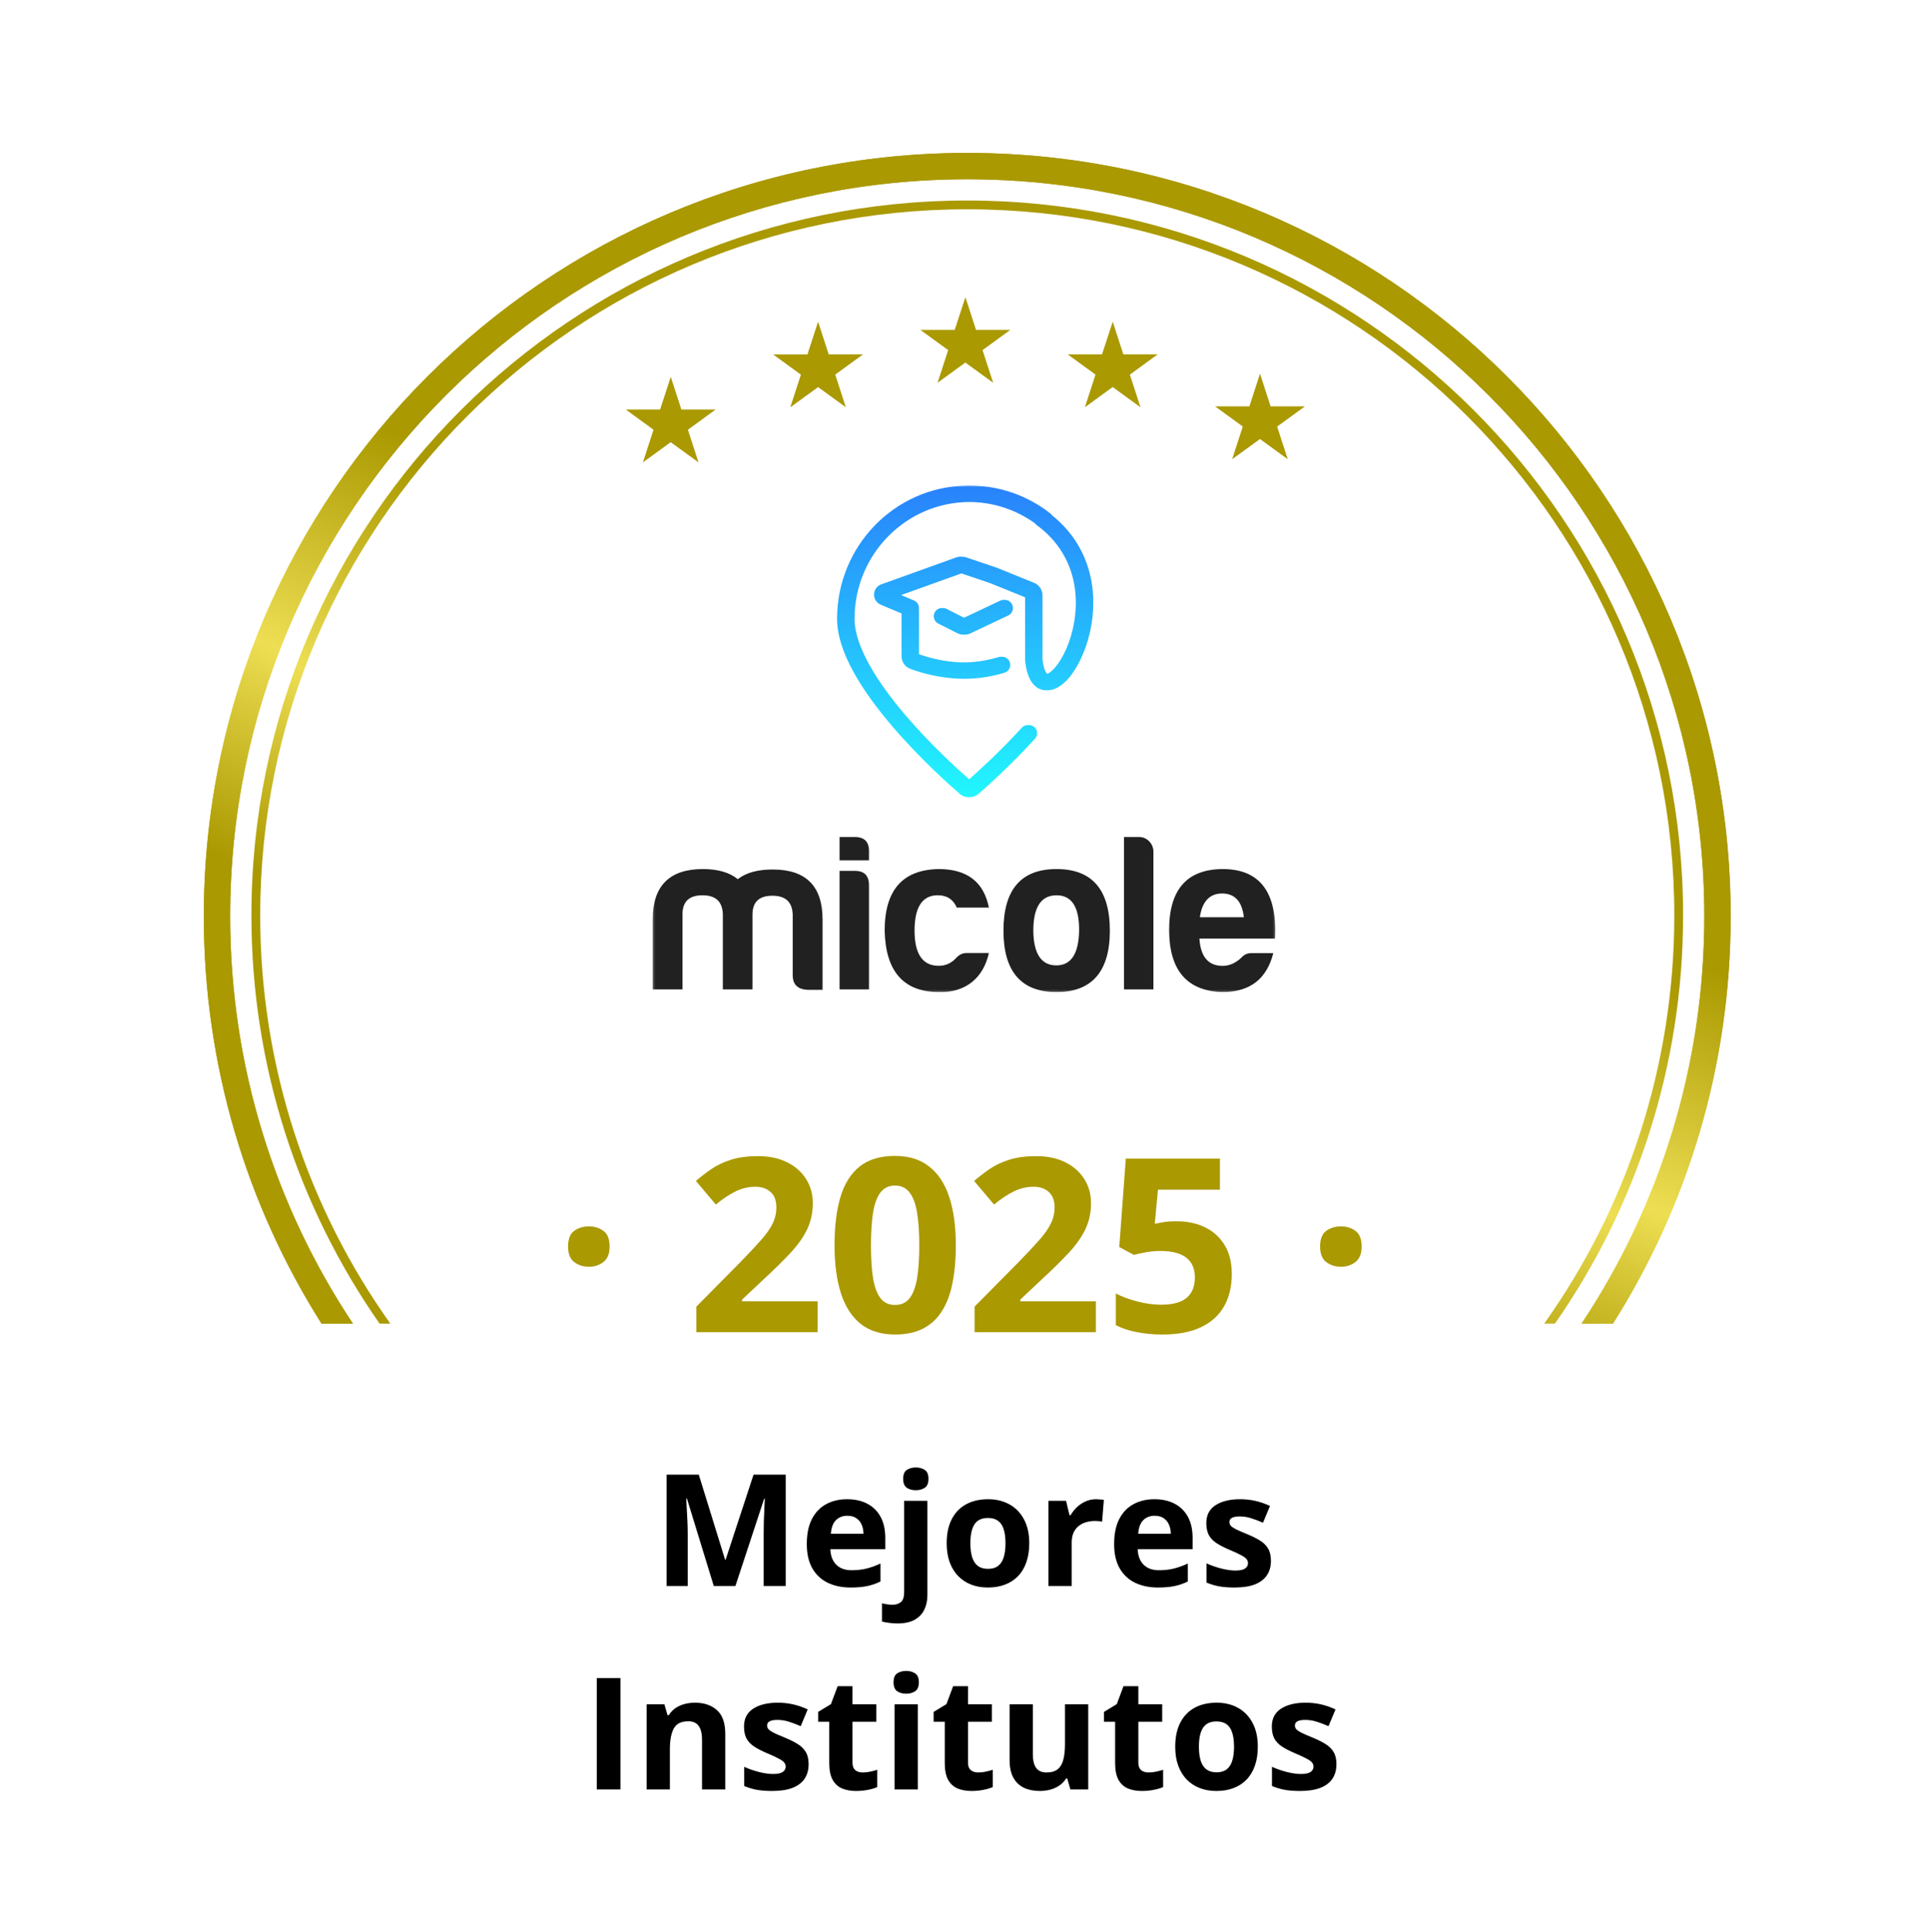
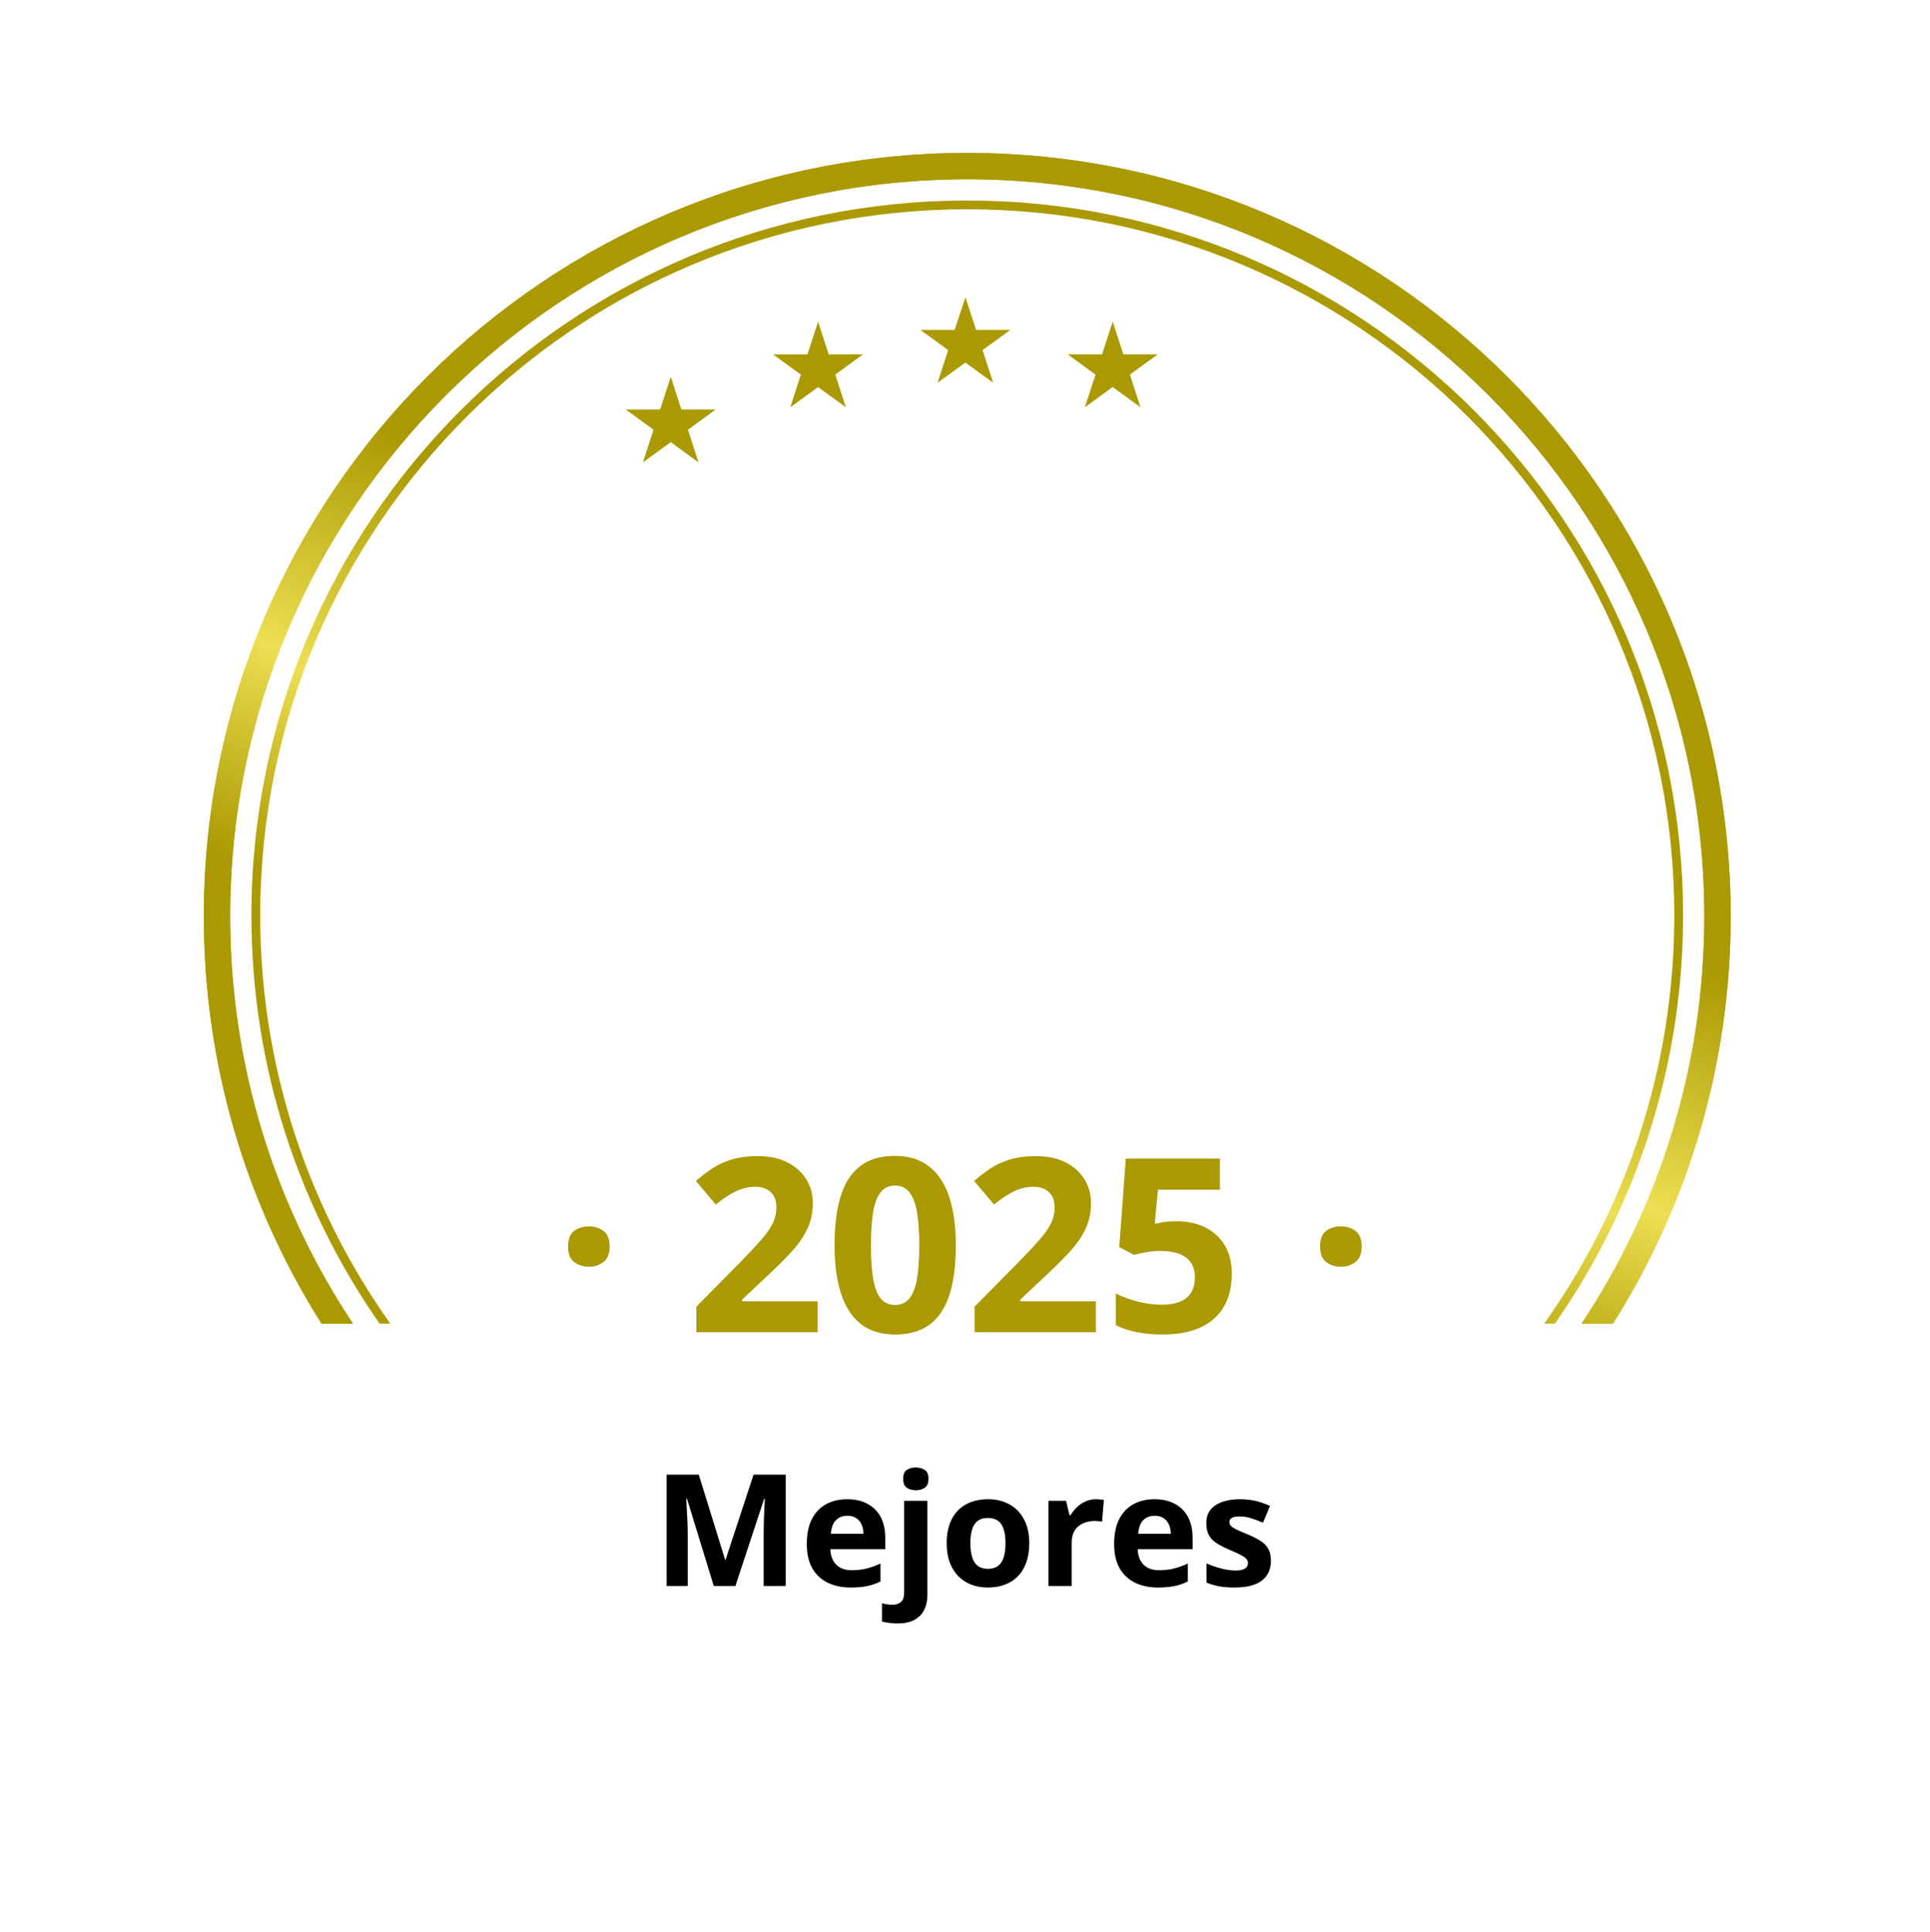
<svg xmlns="http://www.w3.org/2000/svg" width="873" height="874" viewBox="0 0 873 874" fill="none">
  <g clip-path="url(#clip0_6_807)">
    <g filter="url(#filter0_d_6_807)">
      <path fill-rule="evenodd" clip-rule="evenodd" d="M459.096 10.493C446.886 -2.836 425.876 -2.836 413.667 10.493C403.153 21.971 385.729 23.802 373.059 14.761C358.345 4.261 337.794 8.629 328.623 24.205C320.725 37.617 304.062 43.03 289.789 36.821C273.214 29.61 254.02 38.155 248.288 55.297C243.352 70.058 228.178 78.817 212.927 75.711C195.215 72.103 178.216 84.451 176.174 102.411C174.416 117.875 161.394 129.597 145.83 129.729C127.756 129.883 113.696 145.495 115.432 163.486C116.928 178.978 106.628 193.152 91.432 196.516C73.785 200.424 63.278 218.618 68.718 235.855C73.402 250.697 66.275 266.702 52.11 273.153C35.661 280.644 29.167 300.625 38.072 316.354C45.74 329.898 42.096 347.035 29.583 356.289C15.05 367.036 12.853 387.931 24.834 401.465C35.15 413.119 35.15 430.638 24.834 442.292C12.853 455.826 15.05 476.721 29.583 487.468C42.096 496.722 45.74 513.859 38.072 527.403C29.167 543.132 35.661 563.113 52.11 570.604C66.275 577.055 73.402 593.06 68.718 607.902L67.161 612.834C62.558 627.42 71.447 642.815 86.38 646.122L94.239 647.862V714.058C94.239 736.987 112.827 755.575 135.756 755.575H186.001C208.93 755.575 227.518 774.163 227.518 797.092V798.726C227.518 821.655 246.105 840.242 269.034 840.242H606.001C628.93 840.242 647.518 821.655 647.518 798.726V797.092C647.518 774.163 666.105 755.575 689.034 755.575H741.967C764.896 755.575 783.484 736.987 783.484 714.058V646.764L786.382 646.122C801.315 642.815 810.204 627.42 805.601 612.834L804.045 607.902C799.361 593.06 806.488 577.055 820.652 570.604C837.101 563.113 843.595 543.132 834.691 527.403C827.023 513.859 830.666 496.722 843.18 487.468C857.712 476.721 859.909 455.826 847.928 442.292C837.612 430.638 837.612 413.119 847.928 401.465C859.909 387.931 857.712 367.036 843.18 356.289C830.666 347.035 827.023 329.898 834.691 316.354C843.595 300.625 837.101 280.644 820.652 273.153C806.488 266.702 799.361 250.697 804.045 235.855C809.484 218.618 798.977 200.424 781.33 196.516C766.134 193.152 755.834 178.978 757.33 163.486C759.067 145.495 745.006 129.883 726.932 129.729C711.369 129.597 698.347 117.875 696.588 102.411C694.546 84.451 677.547 72.103 659.836 75.711C644.584 78.817 629.41 70.058 624.474 55.297C618.742 38.155 599.548 29.61 582.973 36.821C568.701 43.03 552.037 37.617 544.14 24.205C534.968 8.629 514.418 4.261 499.704 14.761C487.034 23.802 469.609 21.971 459.096 10.493Z" fill="white" />
    </g>
    <mask id="mask0_6_807" style="mask-type:luminance" maskUnits="userSpaceOnUse" x="295" y="219" width="282" height="230">
-       <path d="M576.84 219.35H295.213V448.824H576.84V219.35Z" fill="white" />
-     </mask>
+       </mask>
    <g mask="url(#mask0_6_807)">
-       <path fill-rule="evenodd" clip-rule="evenodd" d="M308.714 413.35V447.61H295.213V416.08C295.213 400.777 302.824 393.167 317.93 393.167C324.731 393.167 329.943 394.693 333.732 397.726C337.537 394.793 342.733 393.368 349.55 393.368C364.656 393.368 372.168 400.98 372.068 416.282V447.813H365.169C360.768 447.511 358.567 445.381 358.567 441.123V413.549C358.269 407.968 355.258 405.234 349.367 405.234C343.461 405.234 340.466 407.968 340.367 413.549V447.61H326.964V413.35C326.667 407.769 323.655 405.036 317.765 405.036C311.825 405.036 308.813 407.769 308.714 413.35ZM386.662 393.989C390.964 393.989 393.065 396.117 393.065 400.475V447.61H379.762V393.989H386.662ZM386.662 378.668C391.063 378.668 393.165 380.897 393.065 385.255V389.211H379.762V378.668H386.662ZM424.783 448.818C408.766 448.818 400.56 439.498 400.163 421.041C400.163 402.688 408.269 393.469 424.585 393.167C437.392 393.167 445.004 398.95 447.304 410.601H432.792C431.187 406.947 428.39 405.02 424.187 405.02C417.188 405.02 413.68 410.383 413.68 421.025C413.68 431.668 417.386 437.035 424.783 436.932C427.878 436.932 430.591 435.609 432.792 433.078C434.099 431.755 435.589 431.152 437.293 431.152H447.304C444.889 442.128 437.094 449.12 424.783 448.818ZM467.405 421.041C467.505 431.485 471.012 436.749 477.814 436.749C484.615 436.749 488.023 431.283 488.122 420.64C488.122 410.196 484.714 405.036 477.913 405.036C470.913 405.036 467.405 410.399 467.405 421.041ZM502.019 421.041C502.019 439.498 493.911 448.818 477.913 448.818C461.911 448.818 453.902 439.498 453.902 421.041C453.902 402.386 461.911 393.167 477.913 393.167C493.911 393.167 502.019 402.386 502.019 421.041ZM521.727 385.255V447.594H508.422V378.668H515.323C518.831 378.668 521.727 381.719 521.727 385.255ZM542.738 414.959H562.645C561.85 407.868 558.541 404.213 552.832 404.213C547.139 404.213 543.747 407.868 542.738 414.959ZM552.848 448.818C536.831 448.313 528.842 438.878 528.842 420.64C528.842 402.386 536.95 393.268 553.047 393.167C569.859 393.167 577.768 403.61 576.759 424.597H542.539C543.036 432.808 546.544 436.968 553.047 436.968C556.141 436.968 559.053 435.641 561.651 433.11C562.859 431.787 564.349 431.183 566.152 431.183H575.965C573.053 442.533 565.854 448.818 552.848 448.818Z" fill="#212121" />
      <path fill-rule="evenodd" clip-rule="evenodd" d="M438.469 360.618C439.923 360.67 441.385 360.18 442.561 359.164C446.466 355.795 457.188 346.257 468.16 334.205C469.515 332.713 469.416 330.366 467.946 328.992C467.147 328.249 466.106 327.937 465.101 328.043C464.037 327.97 462.952 328.367 462.178 329.228C452.441 339.928 442.859 348.617 438.374 352.564C433.098 347.933 420.783 336.728 409.437 323.41C403.3 316.202 397.525 308.458 393.289 300.865C389.037 293.205 386.538 286.064 386.538 279.946C386.538 250.763 409.886 227.112 438.692 227.112C439.049 227.112 439.407 227.115 439.764 227.122C450.272 227.458 459.989 230.936 468.033 236.667C468.252 236.968 468.514 237.237 468.828 237.471C488.901 252.155 489.08 275.035 483.491 290.591C482.1 294.446 480.396 297.715 478.64 300.196C476.836 302.743 475.2 304.151 474.06 304.671C473.905 304.745 473.77 304.795 473.658 304.829C473.623 304.8 473.575 304.76 473.519 304.704C472.959 304.117 472.014 302.374 471.569 298.283V269.386C471.569 266.871 470.047 264.609 467.747 263.67L450.951 256.864L437.071 252.171C436.395 251.943 435.696 251.839 434.997 251.856C434.159 251.792 433.313 251.904 432.51 252.189L398.609 264.375C394.422 265.883 394.257 271.834 398.36 273.56L407.793 277.533V296.86C407.793 299.257 409.183 301.57 411.582 302.509C416.111 304.281 424.938 306.858 434.564 307.056C435.152 307.074 435.748 307.084 436.34 307.084C443.375 307.084 449.743 305.76 454.391 304.335C456.314 303.748 457.402 301.686 456.826 299.742C456.33 298.079 454.781 297.029 453.132 297.127C452.659 297.074 452.171 297.115 451.686 297.262C447.55 298.519 441.893 299.693 435.736 299.693C435.398 299.693 435.061 299.689 434.723 299.682C427 299.434 419.79 297.475 415.694 295.97V276.325C415.694 276.107 415.674 275.906 415.643 275.705C415.909 274.045 415.047 272.352 413.442 271.682L407.586 269.218L434.866 259.414L447.848 263.805L463.683 270.225V298.687L463.699 298.871C464.18 303.581 465.372 307.47 467.719 309.884C468.979 311.175 470.532 312.013 472.304 312.231C472.816 312.295 473.317 312.307 473.813 312.273C475.208 312.288 476.535 311.929 477.722 311.375C480.519 310.084 483.065 307.519 485.203 304.486C487.384 301.385 489.386 297.479 490.959 293.104C497.013 276.258 497.379 250.411 475.804 233.062C475.605 232.76 475.339 232.475 475.041 232.241C464.982 224.362 452.389 219.686 438.707 219.686C438.032 219.686 437.357 219.697 436.689 219.72C404.507 220.473 378.638 247.148 378.638 279.93C378.638 287.892 381.815 296.373 386.331 304.487C390.882 312.667 397.003 320.813 403.308 328.238C415.948 343.073 429.666 355.293 434.183 359.181C435.422 360.256 436.963 360.726 438.469 360.618ZM436.078 279.468L452.429 271.738C453.013 271.46 453.636 271.358 454.244 271.409C455.718 271.289 457.18 272.094 457.835 273.526C458.694 275.37 457.899 277.582 456.08 278.437L438.906 286.567C437.953 287.027 436.904 287.213 435.875 287.131C434.914 287.148 433.952 286.935 433.07 286.488L424.402 282.097C422.599 281.192 421.868 278.962 422.761 277.135C423.453 275.724 424.922 274.963 426.388 275.107C427 275.071 427.628 275.192 428.216 275.487L436.078 279.468Z" fill="url(#paint0_linear_6_807)" />
    </g>
    <path d="M256.952 563.957C256.952 560.592 257.865 558.23 259.69 556.87C261.551 555.51 263.788 554.829 266.401 554.829C268.943 554.829 271.126 555.51 272.951 556.87C274.813 558.23 275.743 560.592 275.743 563.957C275.743 567.178 274.813 569.504 272.951 570.936C271.126 572.368 268.943 573.084 266.401 573.084C263.788 573.084 261.551 572.368 259.69 570.936C257.865 569.504 256.952 567.178 256.952 563.957ZM369.859 602.666H314.989V591.123L334.693 571.205C338.666 567.124 341.852 563.724 344.25 561.004C346.684 558.248 348.437 555.742 349.511 553.487C350.621 551.232 351.176 548.816 351.176 546.239C351.176 543.125 350.299 540.799 348.545 539.26C346.827 537.685 344.518 536.898 341.619 536.898C338.577 536.898 335.624 537.595 332.76 538.991C329.897 540.387 326.908 542.374 323.794 544.951L314.775 534.267C317.03 532.334 319.41 530.509 321.915 528.791C324.457 527.073 327.392 525.695 330.72 524.657C334.085 523.583 338.111 523.046 342.8 523.046C347.954 523.046 352.375 523.976 356.061 525.838C359.784 527.699 362.647 530.24 364.651 533.461C366.656 536.647 367.658 540.262 367.658 544.307C367.658 548.637 366.799 552.592 365.081 556.172C363.363 559.751 360.857 563.294 357.564 566.802C354.307 570.31 350.37 574.193 345.753 578.452L335.66 587.955V588.707H369.859V602.666ZM432.353 563.42C432.353 569.755 431.852 575.41 430.849 580.385C429.883 585.36 428.308 589.584 426.125 593.056C423.977 596.528 421.15 599.176 417.642 601.002C414.134 602.827 409.875 603.74 404.864 603.74C398.565 603.74 393.393 602.147 389.348 598.962C385.304 595.74 382.315 591.123 380.382 585.11C378.449 579.061 377.483 571.831 377.483 563.42C377.483 554.937 378.36 547.689 380.114 541.676C381.903 535.627 384.802 530.992 388.811 527.77C392.82 524.549 398.171 522.938 404.864 522.938C411.128 522.938 416.282 524.549 420.326 527.77C424.407 530.956 427.431 535.573 429.4 541.622C431.368 547.635 432.353 554.901 432.353 563.42ZM393.965 563.42C393.965 569.397 394.287 574.39 394.932 578.399C395.612 582.372 396.739 585.36 398.314 587.365C399.889 589.369 402.072 590.371 404.864 590.371C407.62 590.371 409.786 589.387 411.36 587.418C412.971 585.414 414.116 582.425 414.797 578.452C415.477 574.444 415.817 569.433 415.817 563.42C415.817 557.442 415.477 552.449 414.797 548.441C414.116 544.432 412.971 541.425 411.36 539.421C409.786 537.381 407.62 536.361 404.864 536.361C402.072 536.361 399.889 537.381 398.314 539.421C396.739 541.425 395.612 544.432 394.932 548.441C394.287 552.449 393.965 557.442 393.965 563.42ZM495.705 602.666H440.835V591.123L460.539 571.205C464.512 567.124 467.698 563.724 470.096 561.004C472.53 558.248 474.283 555.742 475.357 553.487C476.467 551.232 477.022 548.816 477.022 546.239C477.022 543.125 476.145 540.799 474.391 539.26C472.673 537.685 470.364 536.898 467.465 536.898C464.423 536.898 461.47 537.595 458.606 538.991C455.743 540.387 452.754 542.374 449.64 544.951L440.621 534.267C442.876 532.334 445.256 530.509 447.761 528.791C450.303 527.073 453.238 525.695 456.566 524.657C459.931 523.583 463.957 523.046 468.646 523.046C473.8 523.046 478.221 523.976 481.907 525.838C485.63 527.699 488.493 530.24 490.497 533.461C492.502 536.647 493.504 540.262 493.504 544.307C493.504 548.637 492.645 552.592 490.927 556.172C489.209 559.751 486.703 563.294 483.41 566.802C480.153 570.31 476.216 574.193 471.599 578.452L461.506 587.955V588.707H495.705V602.666ZM532.321 552.521C537.117 552.521 541.376 553.434 545.099 555.259C548.857 557.084 551.81 559.769 553.957 563.312C556.105 566.856 557.179 571.222 557.179 576.412C557.179 582.068 555.997 586.953 553.635 591.069C551.309 595.15 547.819 598.281 543.166 600.465C538.549 602.648 532.786 603.74 525.878 603.74C521.762 603.74 517.879 603.382 514.228 602.666C510.613 601.986 507.445 600.93 504.725 599.498V585.164C507.445 586.595 510.702 587.812 514.496 588.814C518.326 589.781 521.923 590.264 525.288 590.264C528.58 590.264 531.354 589.834 533.609 588.975C535.864 588.081 537.564 586.721 538.71 584.895C539.891 583.034 540.481 580.672 540.481 577.808C540.481 573.978 539.193 571.043 536.616 569.003C534.039 566.963 530.084 565.943 524.751 565.943C522.711 565.943 520.581 566.14 518.362 566.534C516.178 566.927 514.353 567.321 512.886 567.715L506.282 564.171L509.235 524.173H551.81V538.24H523.784L522.335 553.648C523.552 553.398 524.876 553.147 526.308 552.897C527.739 552.646 529.744 552.521 532.321 552.521ZM597.123 563.957C597.123 560.592 598.036 558.23 599.861 556.87C601.722 555.51 603.959 554.829 606.572 554.829C609.113 554.829 611.297 555.51 613.122 556.87C614.983 558.23 615.914 560.592 615.914 563.957C615.914 567.178 614.983 569.504 613.122 570.936C611.297 572.368 609.113 573.084 606.572 573.084C603.959 573.084 601.722 572.368 599.861 570.936C598.036 569.504 597.123 567.178 597.123 563.957Z" fill="#AA9900" />
    <path fill-rule="evenodd" clip-rule="evenodd" d="M104.114 414.508C104.114 230.375 253.383 81.105 437.515 81.105C621.649 81.105 770.919 230.375 770.919 414.508C770.919 482.658 750.476 546.021 715.386 598.817H729.588C763.316 545.481 782.837 482.269 782.837 414.508C782.837 223.793 628.231 69.188 437.515 69.188C246.802 69.188 92.196 223.793 92.196 414.508C92.196 482.269 111.718 545.481 145.443 598.817H159.646C124.557 546.021 104.114 482.658 104.114 414.508Z" fill="url(#paint1_linear_6_807)" />
    <path fill-rule="evenodd" clip-rule="evenodd" d="M104.114 414.508C104.114 230.375 253.383 81.105 437.515 81.105C621.649 81.105 770.919 230.375 770.919 414.508C770.919 482.658 750.476 546.021 715.386 598.817H729.588C763.316 545.481 782.837 482.269 782.837 414.508C782.837 223.793 628.231 69.188 437.515 69.188C246.802 69.188 92.196 223.793 92.196 414.508C92.196 482.269 111.718 545.481 145.443 598.817H159.646C124.557 546.021 104.114 482.658 104.114 414.508Z" fill="url(#paint2_linear_6_807)" />
    <path fill-rule="evenodd" clip-rule="evenodd" d="M117.696 414.109C117.696 237.699 260.883 94.687 437.52 94.687C614.154 94.687 757.339 237.699 757.339 414.109C757.339 482.934 735.549 546.67 698.476 598.819H703.335C739.879 546.452 761.311 482.779 761.311 414.109C761.311 235.5 616.343 90.715 437.52 90.715C258.694 90.715 113.724 235.5 113.724 414.109C113.724 482.779 135.155 546.452 171.702 598.819H176.561C139.489 546.67 117.696 482.934 117.696 414.109Z" fill="url(#paint3_linear_6_807)" />
    <path d="M436.688 134.459L441.293 148.642L441.478 149.241H442.099H457.021L444.955 158.013L444.448 158.382L444.632 158.98L449.238 173.164L437.172 164.391L436.665 164.023L436.158 164.391L424.092 173.164L428.697 158.98L428.882 158.382L428.375 158.013L416.309 149.241H431.23H431.852L432.036 148.642L436.688 134.459Z" fill="#AA9900" />
    <path d="M503.327 145.541L507.932 159.724L508.116 160.323H508.738H523.66L511.594 169.095L511.087 169.464L511.271 170.062L515.877 184.246L503.81 175.473L503.304 175.105L502.797 175.473L490.731 184.246L495.336 170.062L495.52 169.464L495.014 169.095L482.947 160.323H497.869H498.491L498.675 159.724L503.327 145.541Z" fill="#AA9900" />
-     <path d="M303.406 170.482L308.012 184.666L308.196 185.264H308.818H323.739L311.673 194.037L311.166 194.405L311.351 195.004L315.956 209.187L303.89 200.415L303.383 200.046L302.877 200.415L290.81 209.187L295.416 195.004L295.6 194.405L295.093 194.037L283.05 185.264H297.972H298.593L298.778 184.666L303.406 170.482Z" fill="#AA9900" />
+     <path d="M303.406 170.482L308.012 184.666L308.196 185.264H323.739L311.673 194.037L311.166 194.405L311.351 195.004L315.956 209.187L303.89 200.415L303.383 200.046L302.877 200.415L290.81 209.187L295.416 195.004L295.6 194.405L295.093 194.037L283.05 185.264H297.972H298.593L298.778 184.666L303.406 170.482Z" fill="#AA9900" />
    <path d="M370.047 145.541L374.652 159.724L374.837 160.323H375.458H390.38L378.314 169.095L377.807 169.464L377.991 170.062L382.597 184.246L370.553 175.496L370.047 175.128L369.54 175.496L357.474 184.269L362.079 170.085L362.263 169.487L361.757 169.118L349.69 160.346H364.612H365.234L365.418 159.747L370.047 145.541Z" fill="#AA9900" />
-     <path d="M569.944 169.055L574.549 183.238L574.733 183.837H575.355H590.277L578.211 192.609L577.704 192.977L577.888 193.576L582.494 207.759L570.427 198.987L569.921 198.618L569.414 198.987L557.348 207.759L561.953 193.576L562.137 192.977L561.677 192.609L549.61 183.837H564.532H565.154L565.338 183.238L569.944 169.055Z" fill="#AA9900" />
-     <path d="M269.956 809.562V759.179H280.639V809.562H269.956ZM314.377 770.31C318.49 770.31 321.798 771.436 324.303 773.688C326.807 775.916 328.059 779.5 328.059 784.44V809.562H317.548V787.059C317.548 784.302 317.043 782.223 316.032 780.821C315.044 779.42 313.481 778.719 311.345 778.719C308.128 778.719 305.934 779.81 304.763 781.993C303.591 784.175 303.005 787.323 303.005 791.435V809.562H292.494V771.034H300.524L301.937 775.962H302.523C303.35 774.629 304.372 773.55 305.59 772.723C306.83 771.895 308.197 771.287 309.691 770.896C311.207 770.506 312.769 770.31 314.377 770.31ZM365.76 798.121C365.76 800.74 365.14 802.957 363.899 804.772C362.682 806.564 360.855 807.931 358.42 808.873C355.985 809.792 352.952 810.252 349.322 810.252C346.634 810.252 344.325 810.079 342.395 809.735C340.488 809.39 338.558 808.816 336.606 808.012V799.327C338.696 800.269 340.936 801.05 343.326 801.671C345.738 802.268 347.852 802.567 349.667 802.567C351.711 802.567 353.17 802.268 354.043 801.671C354.939 801.05 355.387 800.246 355.387 799.258C355.387 798.615 355.204 798.041 354.836 797.535C354.491 797.007 353.733 796.421 352.561 795.778C351.39 795.111 349.552 794.25 347.048 793.193C344.635 792.182 342.648 791.16 341.086 790.126C339.546 789.092 338.398 787.874 337.639 786.473C336.904 785.048 336.537 783.245 336.537 781.062C336.537 777.501 337.915 774.825 340.672 773.033C343.452 771.218 347.162 770.31 351.803 770.31C354.193 770.31 356.467 770.551 358.627 771.034C360.809 771.516 363.049 772.286 365.347 773.343L362.176 780.925C360.269 780.097 358.466 779.42 356.766 778.891C355.089 778.363 353.377 778.099 351.631 778.099C350.092 778.099 348.931 778.305 348.15 778.719C347.369 779.133 346.979 779.764 346.979 780.614C346.979 781.235 347.174 781.786 347.564 782.269C347.978 782.751 348.759 783.291 349.908 783.888C351.08 784.463 352.791 785.209 355.043 786.128C357.225 787.024 359.121 787.966 360.729 788.954C362.337 789.919 363.578 791.125 364.451 792.573C365.324 793.997 365.76 795.847 365.76 798.121ZM390.194 801.877C391.343 801.877 392.457 801.763 393.537 801.533C394.64 801.303 395.731 801.016 396.811 800.671V808.494C395.685 809 394.283 809.413 392.606 809.735C390.952 810.079 389.137 810.252 387.161 810.252C384.864 810.252 382.796 809.884 380.958 809.149C379.143 808.391 377.707 807.093 376.65 805.255C375.617 803.394 375.1 800.809 375.1 797.501V778.926H370.068V774.48L375.858 770.965L378.89 762.832H385.611V771.034H396.397V778.926H385.611V797.501C385.611 798.971 386.024 800.074 386.851 800.809C387.701 801.521 388.816 801.877 390.194 801.877ZM415.145 771.034V809.562H404.634V771.034H415.145ZM409.906 755.94C411.469 755.94 412.813 756.307 413.938 757.042C415.064 757.755 415.627 759.099 415.627 761.074C415.627 763.027 415.064 764.383 413.938 765.141C412.813 765.876 411.469 766.244 409.906 766.244C408.321 766.244 406.966 765.876 405.84 765.141C404.737 764.383 404.186 763.027 404.186 761.074C404.186 759.099 404.737 757.755 405.84 757.042C406.966 756.307 408.321 755.94 409.906 755.94ZM442.438 801.877C443.587 801.877 444.701 801.763 445.781 801.533C446.884 801.303 447.975 801.016 449.055 800.671V808.494C447.929 809 446.528 809.413 444.851 809.735C443.197 810.079 441.382 810.252 439.406 810.252C437.108 810.252 435.041 809.884 433.203 809.149C431.388 808.391 429.952 807.093 428.895 805.255C427.861 803.394 427.344 800.809 427.344 797.501V778.926H422.313V774.48L428.102 770.965L431.135 762.832H437.855V771.034H448.642V778.926H437.855V797.501C437.855 798.971 438.269 800.074 439.096 800.809C439.946 801.521 441.06 801.877 442.438 801.877ZM492.236 771.034V809.562H484.172L482.759 804.634H482.208C481.381 805.944 480.347 807.012 479.106 807.839C477.865 808.666 476.498 809.275 475.005 809.666C473.512 810.056 471.961 810.252 470.353 810.252C467.596 810.252 465.195 809.769 463.15 808.804C461.105 807.816 459.509 806.289 458.36 804.221C457.234 802.153 456.671 799.465 456.671 796.157V771.034H467.182V793.538C467.182 796.295 467.676 798.374 468.664 799.775C469.652 801.177 471.226 801.877 473.385 801.877C475.522 801.877 477.199 801.395 478.417 800.43C479.634 799.442 480.485 798.006 480.967 796.122C481.472 794.215 481.725 791.895 481.725 789.161V771.034H492.236ZM519.496 801.877C520.644 801.877 521.759 801.763 522.838 801.533C523.941 801.303 525.032 801.016 526.112 800.671V808.494C524.987 809 523.585 809.413 521.908 809.735C520.254 810.079 518.439 810.252 516.463 810.252C514.165 810.252 512.098 809.884 510.26 809.149C508.445 808.391 507.009 807.093 505.952 805.255C504.918 803.394 504.401 800.809 504.401 797.501V778.926H499.37V774.48L505.159 770.965L508.192 762.832H514.912V771.034H525.699V778.926H514.912V797.501C514.912 798.971 515.326 800.074 516.153 800.809C517.003 801.521 518.117 801.877 519.496 801.877ZM568.949 790.229C568.949 793.446 568.512 796.295 567.639 798.776C566.789 801.257 565.537 803.359 563.883 805.082C562.252 806.783 560.276 808.069 557.955 808.942C555.658 809.815 553.062 810.252 550.167 810.252C547.456 810.252 544.963 809.815 542.689 808.942C540.437 808.069 538.473 806.783 536.796 805.082C535.141 803.359 533.855 801.257 532.936 798.776C532.04 796.295 531.592 793.446 531.592 790.229C531.592 785.956 532.35 782.337 533.866 779.374C535.383 776.41 537.542 774.158 540.345 772.619C543.148 771.08 546.491 770.31 550.374 770.31C553.981 770.31 557.174 771.08 559.954 772.619C562.757 774.158 564.951 776.41 566.536 779.374C568.145 782.337 568.949 785.956 568.949 790.229ZM542.309 790.229C542.309 792.757 542.585 794.882 543.137 796.605C543.688 798.328 544.55 799.626 545.721 800.499C546.893 801.372 548.421 801.809 550.305 801.809C552.166 801.809 553.67 801.372 554.819 800.499C555.991 799.626 556.841 798.328 557.369 796.605C557.921 794.882 558.196 792.757 558.196 790.229C558.196 787.679 557.921 785.565 557.369 783.888C556.841 782.188 555.991 780.913 554.819 780.063C553.647 779.213 552.12 778.788 550.236 778.788C547.456 778.788 545.434 779.741 544.17 781.648C542.93 783.555 542.309 786.415 542.309 790.229ZM604.513 798.121C604.513 800.74 603.893 802.957 602.653 804.772C601.435 806.564 599.608 807.931 597.173 808.873C594.738 809.792 591.705 810.252 588.075 810.252C585.387 810.252 583.078 810.079 581.148 809.735C579.241 809.39 577.311 808.816 575.359 808.012V799.327C577.449 800.269 579.689 801.05 582.079 801.671C584.491 802.268 586.605 802.567 588.42 802.567C590.464 802.567 591.923 802.268 592.796 801.671C593.692 801.05 594.14 800.246 594.14 799.258C594.14 798.615 593.957 798.041 593.589 797.535C593.244 797.007 592.486 796.421 591.315 795.778C590.143 795.111 588.305 794.25 585.801 793.193C583.388 792.182 581.401 791.16 579.839 790.126C578.299 789.092 577.151 787.874 576.392 786.473C575.657 785.048 575.29 783.245 575.29 781.062C575.29 777.501 576.668 774.825 579.425 773.033C582.205 771.218 585.915 770.31 590.556 770.31C592.946 770.31 595.22 770.551 597.38 771.034C599.562 771.516 601.802 772.286 604.1 773.343L600.929 780.925C599.023 780.097 597.219 779.42 595.519 778.891C593.842 778.363 592.13 778.099 590.384 778.099C588.845 778.099 587.684 778.305 586.903 778.719C586.122 779.133 585.732 779.764 585.732 780.614C585.732 781.235 585.927 781.786 586.318 782.269C586.731 782.751 587.512 783.291 588.661 783.888C589.833 784.463 591.544 785.209 593.796 786.128C595.978 787.024 597.874 787.966 599.482 788.954C601.09 789.919 602.331 791.125 603.204 792.573C604.077 793.997 604.513 795.847 604.513 798.121Z" fill="black" />
    <path d="M322.862 717.514L310.732 677.986H310.422C310.468 678.928 310.536 680.352 310.628 682.259C310.743 684.143 310.847 686.153 310.939 688.29C311.03 690.427 311.076 692.356 311.076 694.079V717.514H301.53V667.13H316.073L327.997 705.659H328.204L340.852 667.13H355.395V717.514H345.435V693.666C345.435 692.081 345.458 690.254 345.504 688.186C345.573 686.119 345.653 684.154 345.745 682.293C345.837 680.41 345.906 678.997 345.952 678.055H345.642L332.65 717.514H322.862ZM383.171 678.261C386.732 678.261 389.799 678.951 392.372 680.329C394.946 681.685 396.933 683.66 398.334 686.257C399.736 688.853 400.436 692.023 400.436 695.768V700.869H375.589C375.704 703.832 376.589 706.164 378.243 707.864C379.92 709.541 382.241 710.38 385.204 710.38C387.663 710.38 389.914 710.127 391.959 709.622C394.004 709.116 396.106 708.358 398.265 707.347V715.48C396.358 716.422 394.36 717.112 392.269 717.548C390.201 717.985 387.686 718.203 384.722 718.203C380.862 718.203 377.439 717.491 374.452 716.066C371.488 714.642 369.156 712.471 367.456 709.553C365.779 706.635 364.941 702.959 364.941 698.525C364.941 694.022 365.699 690.277 367.215 687.29C368.754 684.281 370.891 682.029 373.625 680.536C376.359 679.02 379.541 678.261 383.171 678.261ZM383.24 685.74C381.195 685.74 379.495 686.394 378.14 687.704C376.807 689.014 376.037 691.07 375.831 693.873H390.58C390.557 692.31 390.27 690.92 389.719 689.703C389.19 688.485 388.386 687.52 387.306 686.808C386.25 686.096 384.894 685.74 383.24 685.74ZM405.881 734.469C404.687 734.469 403.446 734.377 402.16 734.193C400.873 734.032 399.805 733.837 398.955 733.607V725.337C399.805 725.566 400.609 725.727 401.367 725.819C402.102 725.934 402.941 725.991 403.883 725.991C405.307 725.991 406.513 725.589 407.501 724.785C408.489 724.004 408.983 722.453 408.983 720.133V678.985H419.494V721.684C419.494 724.027 419.046 726.164 418.15 728.094C417.254 730.046 415.807 731.597 413.808 732.746C411.809 733.895 409.167 734.469 405.881 734.469ZM408.535 669.026C408.535 667.05 409.086 665.706 410.189 664.994C411.315 664.258 412.67 663.891 414.256 663.891C415.818 663.891 417.162 664.258 418.288 664.994C419.414 665.706 419.976 667.05 419.976 669.026C419.976 670.978 419.414 672.334 418.288 673.092C417.162 673.827 415.818 674.195 414.256 674.195C412.67 674.195 411.315 673.827 410.189 673.092C409.086 672.334 408.535 670.978 408.535 669.026ZM465.57 698.18C465.57 701.397 465.133 704.246 464.26 706.727C463.41 709.208 462.158 711.311 460.504 713.034C458.873 714.734 456.897 716.02 454.576 716.893C452.279 717.766 449.683 718.203 446.788 718.203C444.077 718.203 441.584 717.766 439.31 716.893C437.058 716.02 435.094 714.734 433.417 713.034C431.762 711.311 430.476 709.208 429.557 706.727C428.661 704.246 428.213 701.397 428.213 698.18C428.213 693.907 428.971 690.289 430.487 687.325C432.004 684.361 434.163 682.11 436.966 680.57C439.769 679.031 443.112 678.261 446.995 678.261C450.602 678.261 453.795 679.031 456.575 680.57C459.378 682.11 461.572 684.361 463.157 687.325C464.766 690.289 465.57 693.907 465.57 698.18ZM438.931 698.18C438.931 700.708 439.206 702.833 439.758 704.556C440.309 706.279 441.171 707.577 442.342 708.45C443.514 709.323 445.042 709.76 446.926 709.76C448.787 709.76 450.292 709.323 451.44 708.45C452.612 707.577 453.462 706.279 453.99 704.556C454.542 702.833 454.818 700.708 454.818 698.18C454.818 695.63 454.542 693.517 453.99 691.839C453.462 690.139 452.612 688.864 451.44 688.014C450.269 687.164 448.741 686.739 446.857 686.739C444.077 686.739 442.055 687.693 440.792 689.599C439.551 691.506 438.931 694.367 438.931 698.18ZM495.758 678.261C496.287 678.261 496.896 678.296 497.585 678.365C498.297 678.411 498.872 678.48 499.308 678.572L498.515 688.428C498.171 688.313 497.677 688.232 497.034 688.186C496.413 688.118 495.873 688.083 495.414 688.083C494.058 688.083 492.737 688.255 491.451 688.6C490.187 688.945 489.05 689.508 488.039 690.289C487.028 691.047 486.224 692.058 485.627 693.321C485.052 694.562 484.765 696.09 484.765 697.905V717.514H474.254V678.985H482.215L483.766 685.464H484.283C485.041 684.154 485.983 682.96 487.109 681.88C488.257 680.777 489.555 679.904 491.003 679.261C492.473 678.595 494.058 678.261 495.758 678.261ZM522.191 678.261C525.752 678.261 528.819 678.951 531.392 680.329C533.965 681.685 535.953 683.66 537.354 686.257C538.756 688.853 539.456 692.023 539.456 695.768V700.869H514.609C514.724 703.832 515.609 706.164 517.263 707.864C518.94 709.541 521.26 710.38 524.224 710.38C526.682 710.38 528.934 710.127 530.979 709.622C533.023 709.116 535.126 708.358 537.285 707.347V715.48C535.378 716.422 533.38 717.112 531.289 717.548C529.221 717.985 526.705 718.203 523.742 718.203C519.882 718.203 516.459 717.491 513.472 716.066C510.508 714.642 508.176 712.471 506.476 709.553C504.799 706.635 503.96 702.959 503.96 698.525C503.96 694.022 504.719 690.277 506.235 687.29C507.774 684.281 509.911 682.029 512.645 680.536C515.379 679.02 518.561 678.261 522.191 678.261ZM522.26 685.74C520.215 685.74 518.515 686.394 517.159 687.704C515.827 689.014 515.057 691.07 514.85 693.873H529.6C529.577 692.31 529.29 690.92 528.739 689.703C528.21 688.485 527.406 687.52 526.326 686.808C525.269 686.096 523.914 685.74 522.26 685.74ZM574.883 706.072C574.883 708.691 574.263 710.908 573.022 712.723C571.805 714.515 569.978 715.882 567.543 716.824C565.108 717.743 562.075 718.203 558.445 718.203C555.757 718.203 553.448 718.031 551.518 717.686C549.611 717.341 547.681 716.767 545.728 715.963V707.278C547.819 708.22 550.059 709.002 552.449 709.622C554.861 710.219 556.975 710.518 558.79 710.518C560.834 710.518 562.293 710.219 563.166 709.622C564.062 709.002 564.51 708.197 564.51 707.21C564.51 706.566 564.326 705.992 563.959 705.486C563.614 704.958 562.856 704.372 561.684 703.729C560.513 703.063 558.675 702.201 556.17 701.144C553.758 700.133 551.771 699.111 550.209 698.077C548.669 697.043 547.52 695.826 546.762 694.424C546.027 693 545.66 691.196 545.66 689.014C545.66 685.452 547.038 682.776 549.795 680.984C552.575 679.169 556.285 678.261 560.926 678.261C563.316 678.261 565.59 678.503 567.75 678.985C569.932 679.468 572.172 680.237 574.47 681.294L571.299 688.876C569.392 688.049 567.589 687.371 565.889 686.842C564.212 686.314 562.5 686.05 560.754 686.05C559.215 686.05 558.054 686.257 557.273 686.67C556.492 687.084 556.102 687.715 556.102 688.566C556.102 689.186 556.297 689.737 556.687 690.22C557.101 690.702 557.882 691.242 559.031 691.839C560.203 692.414 561.914 693.16 564.166 694.079C566.348 694.975 568.244 695.917 569.852 696.905C571.46 697.87 572.701 699.076 573.574 700.524C574.447 701.948 574.883 703.798 574.883 706.072Z" fill="black" />
  </g>
  <defs>
    <filter id="filter0_d_6_807" x="0.489" y="0.496" width="871.784" height="872.959" filterUnits="userSpaceOnUse" color-interpolation-filters="sRGB">
      <feFlood flood-opacity="0" result="BackgroundImageFix" />
      <feColorMatrix in="SourceAlpha" type="matrix" values="0 0 0 0 0 0 0 0 0 0 0 0 0 0 0 0 0 0 127 0" result="hardAlpha" />
      <feOffset dy="16.607" />
      <feGaussianBlur stdDeviation="8.303" />
      <feColorMatrix type="matrix" values="0 0 0 0 0 0 0 0 0 0 0 0 0 0 0 0 0 0 0.15 0" />
      <feBlend mode="normal" in2="BackgroundImageFix" result="effect1_dropShadow_6_807" />
      <feBlend mode="normal" in="SourceGraphic" in2="effect1_dropShadow_6_807" result="shape" />
    </filter>
    <linearGradient id="paint0_linear_6_807" x1="436.24" y1="219.726" x2="436.24" y2="360.635" gradientUnits="userSpaceOnUse">
      <stop stop-color="#2982FC" />
      <stop offset="1" stop-color="#21F7FD" />
    </linearGradient>
    <linearGradient id="paint1_linear_6_807" x1="485.841" y1="166.885" x2="319.097" y2="576.106" gradientUnits="userSpaceOnUse">
      <stop offset="0.323" stop-color="#AA9900" />
      <stop offset="0.573" stop-color="#EDDE53" />
      <stop offset="0.792" stop-color="#AA9900" />
    </linearGradient>
    <linearGradient id="paint2_linear_6_807" x1="485.841" y1="166.885" x2="319.097" y2="576.106" gradientUnits="userSpaceOnUse">
      <stop offset="0.323" stop-color="#AA9900" />
      <stop offset="0.573" stop-color="#EDDE53" />
      <stop offset="0.792" stop-color="#AA9900" />
    </linearGradient>
    <linearGradient id="paint3_linear_6_807" x1="482.832" y1="184.442" x2="320.246" y2="574.431" gradientUnits="userSpaceOnUse">
      <stop offset="0.323" stop-color="#AA9900" />
      <stop offset="0.573" stop-color="#EDDE53" />
      <stop offset="0.792" stop-color="#AA9900" />
    </linearGradient>
    <clipPath id="clip0_6_807">
      <rect width="873" height="874" fill="white" />
    </clipPath>
  </defs>
</svg>